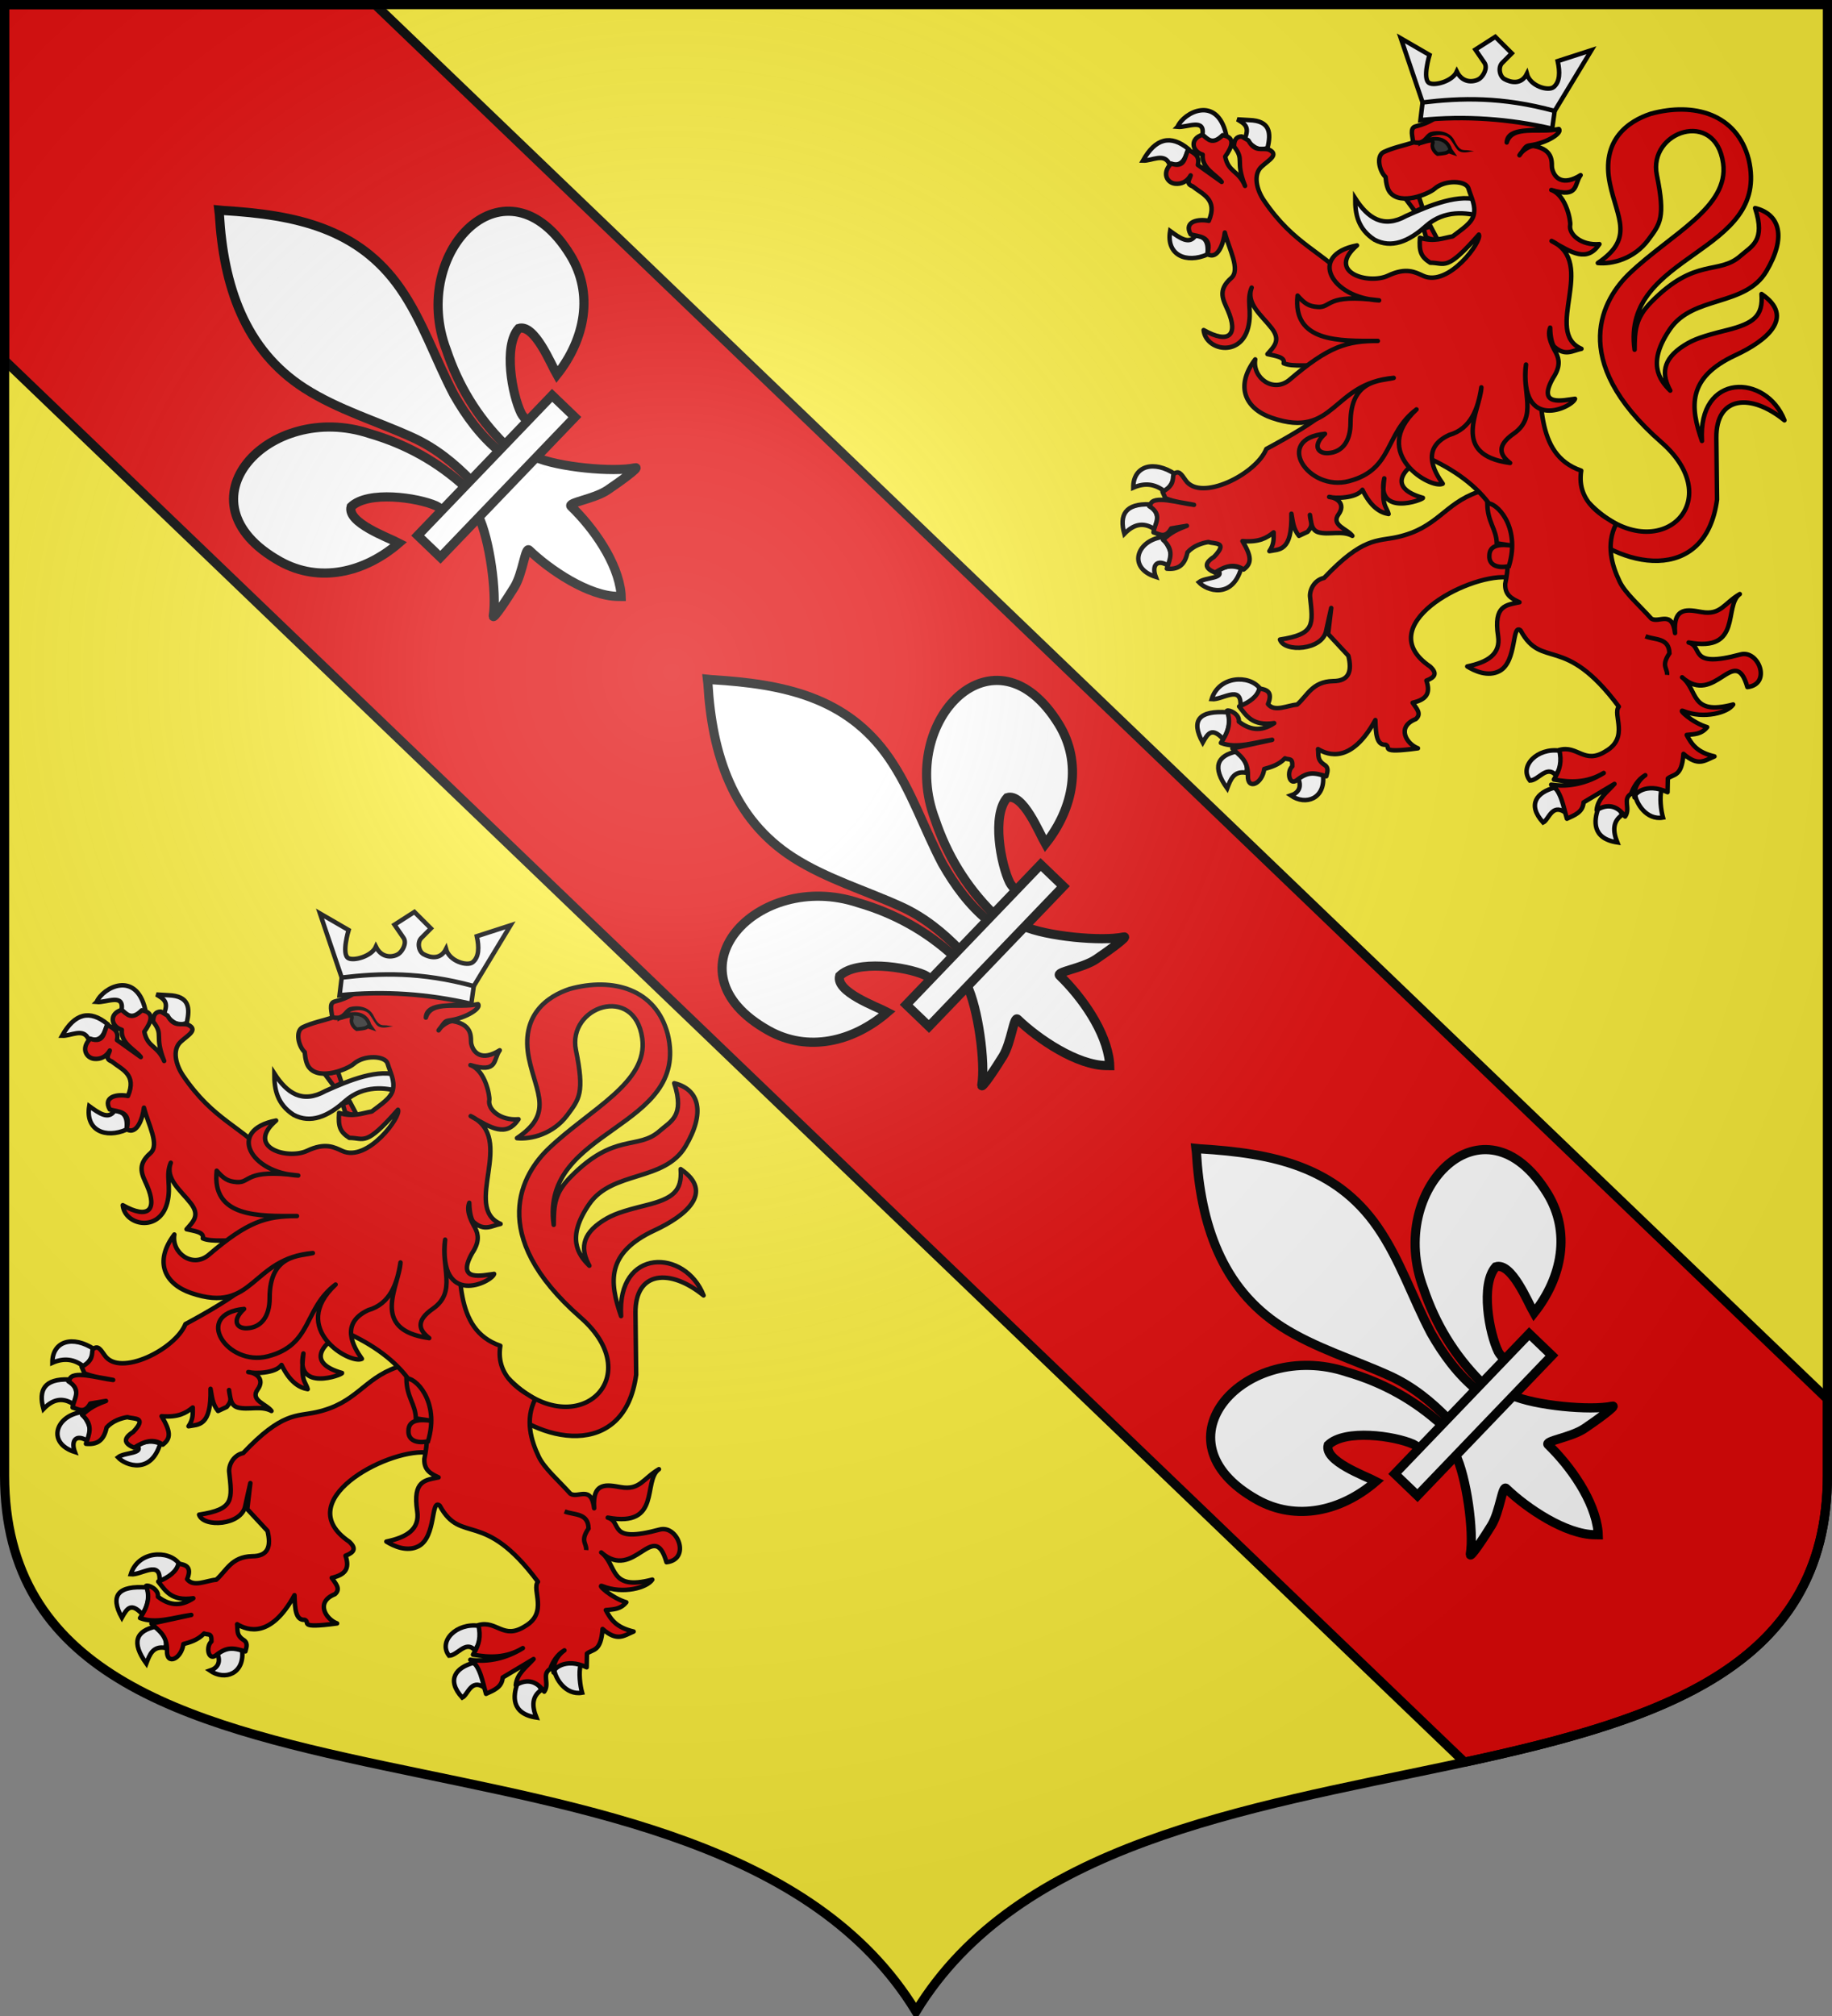
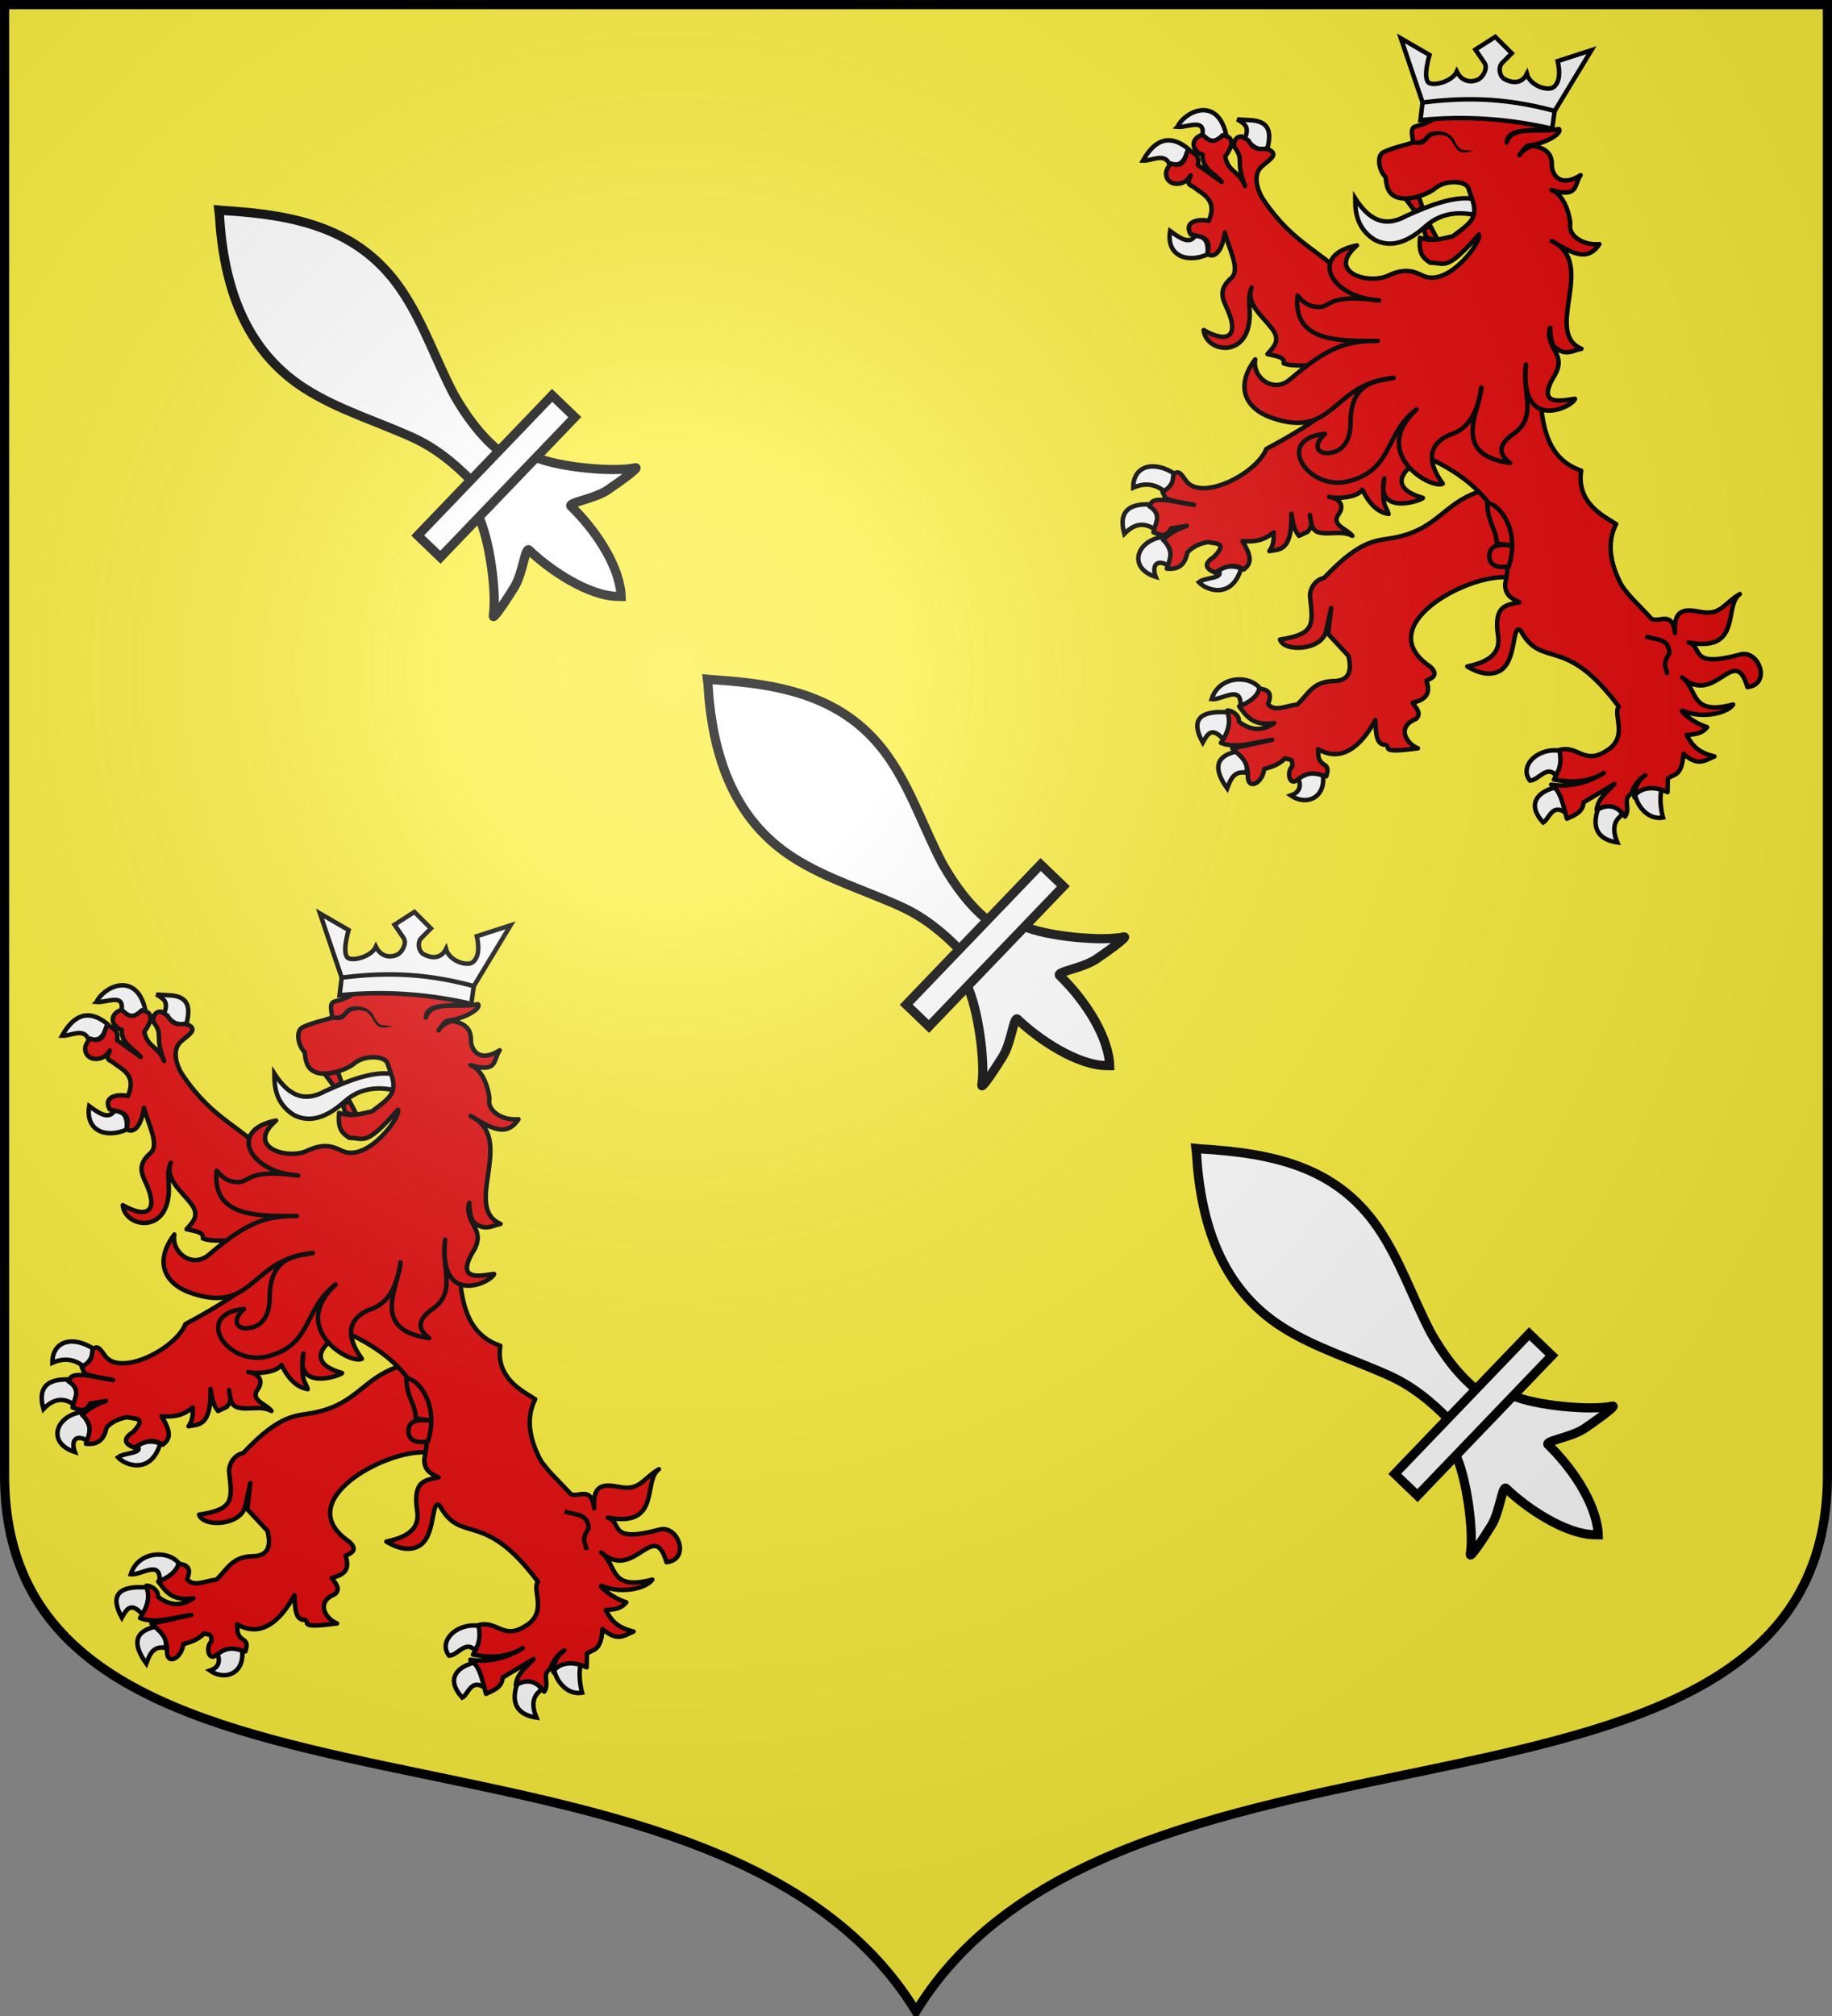
<svg xmlns="http://www.w3.org/2000/svg" xmlns:xlink="http://www.w3.org/1999/xlink" width="600" height="660" version="1.0">
  <rect width="100%" height="100%" fill="#808080" stroke="none" />
  <defs>
    <g id="c">
      <path id="b" d="M0 0v1h.5z" transform="rotate(18 3.157 -.5)" />
      <use xlink:href="#b" width="810" height="540" transform="scale(-1 1)" />
    </g>
    <g id="d">
      <use xlink:href="#c" width="810" height="540" transform="rotate(72)" />
      <use xlink:href="#c" width="810" height="540" transform="rotate(144)" />
    </g>
    <g id="f">
      <path id="e" d="M0 0v1h.5z" transform="rotate(18 3.157 -.5)" />
      <use xlink:href="#e" width="810" height="540" transform="scale(-1 1)" />
    </g>
    <g id="g">
      <use xlink:href="#f" width="810" height="540" transform="rotate(72)" />
      <use xlink:href="#f" width="810" height="540" transform="rotate(144)" />
    </g>
    <path id="h" d="M-298.5-298.5V183c0 129.055 231.64 65.948 298.5 175.5C66.86 248.948 298.5 312.055 298.5 183v-481.5z" />
    <path id="a" d="M2.922 27.673c0-5.952 2.317-9.844 5.579-11.013 1.448-.519 3.307-.273 5.018 1.447 2.119 2.129 2.736 7.993-3.483 9.121.658-.956.619-3.081-.714-3.787-.99-.524-2.113-.253-2.676.123-.824.552-1.729 2.106-1.679 4.108z" />
    <radialGradient id="k" cx="-80" cy="-80" r="405" gradientUnits="userSpaceOnUse">
      <stop offset="0" style="stop-color:#fff;stop-opacity:.31" />
      <stop offset=".19" style="stop-color:#fff;stop-opacity:.25" />
      <stop offset=".6" style="stop-color:#6b6b6b;stop-opacity:.125" />
      <stop offset="1" style="stop-color:#000;stop-opacity:.125" />
    </radialGradient>
  </defs>
  <g transform="translate(0 -392.362)">
    <use xlink:href="#h" width="744.094" height="1052.362" style="fill:#fcef3c" transform="translate(300 692.362)" />
-     <path d="M1.5 1.5v116.469l240.313 230.656 237.843 228.281C543.651 563.076 598.5 545.778 598.5 483v-24.969L358.188 227.375 122.844 1.5z" style="opacity:1;fill:#e20909;fill-opacity:1;fill-rule:nonzero;stroke:#000;stroke-width:3;stroke-linecap:butt;stroke-linejoin:round;stroke-miterlimit:4;stroke-dasharray:none;stroke-opacity:1" transform="translate(0 392.362)" />
  </g>
  <g id="i">
-     <path d="M293.75 699.001c.286-12.39 3.35-23.908 9.059-34.821 14.942-31.438 60.584-30.687 50.523 7.762-3.708 14.168-16.302 22.495-31.264 23.923 1.08-3.733 7.02-16.93 2.225-19.513-7.668.29-17.19 13.542-19.479 19.86-.33.908-.238 1.956-.607 2.849" style="fill:#fff;fill-opacity:1;fill-rule:evenodd;stroke:#000;stroke-width:3;stroke-linecap:butt;stroke-linejoin:miter;stroke-miterlimit:4;stroke-dasharray:none;stroke-opacity:1;display:inline" transform="rotate(-46.175 -159.94 462.205)" />
-     <path d="M274.743 699.82c-.285-12.39-3.35-23.907-9.058-34.821-14.943-31.437-60.584-30.687-50.523 7.762 3.707 14.168 16.302 22.495 31.264 23.923-1.08-3.733-7.02-16.93-2.225-19.512 7.667.29 17.189 13.54 19.478 19.86.331.907.238 1.955.608 2.848" style="fill:#fff;fill-opacity:1;fill-rule:evenodd;stroke:#000;stroke-width:3;stroke-linecap:butt;stroke-linejoin:miter;stroke-miterlimit:4;stroke-dasharray:none;stroke-opacity:1" transform="rotate(-46.175 -159.94 462.205)" />
    <path d="M283.364 579.77c-15.743 16.97-26.313 36.592-21.757 59.606 2.514 12.697 8.609 24.456 12.907 36.688 2.687 7.674 3.374 15.69 3.056 23.756h13.356c-.64-8.125.761-16 3.056-23.756 4.095-12.308 10.325-23.981 12.907-36.688 4.825-23.756-6.502-41.672-21.688-59.53l-.928-1.185z" style="fill:#fff;fill-opacity:1;fill-rule:nonzero;stroke:#000;stroke-width:3;stroke-linecap:butt;stroke-linejoin:miter;stroke-miterlimit:4;stroke-dasharray:none;stroke-opacity:1" transform="rotate(-46.175 -159.94 462.205)" />
    <path d="M270.907 709.226c-2.792 7.826-14.177 22.159-20.225 26.244-1.568 1.06 7.498-.61 11.557-1.5 5.323-1.167 12.243-6.84 12.08-4.837-.014 9.167 2.563 24.464 9.282 31.493l.636.678.658-.678c6.715-7.834 9.247-21.608 9.281-31.493-.162-2.002 6.757 3.67 12.081 4.837 4.06.89 13.125 2.56 11.557 1.5-6.048-4.085-17.427-18.418-20.22-26.244z" style="fill:#fff;fill-opacity:1;fill-rule:evenodd;stroke:#000;stroke-width:3;stroke-linecap:butt;stroke-linejoin:miter;stroke-miterlimit:4;stroke-dasharray:none;stroke-opacity:1" transform="rotate(-46.175 -159.94 462.205)" />
    <path d="M252.509 699.422h63.578v10.301h-63.578z" style="fill:#fff;fill-opacity:1;stroke:#000;stroke-width:3;stroke-miterlimit:4;stroke-dasharray:none;stroke-opacity:1" transform="rotate(-46.175 -159.94 462.205)" />
  </g>
  <use xlink:href="#i" width="600" height="660" transform="translate(-160 -153.6)" />
  <use xlink:href="#i" width="600" height="660" transform="translate(160 153.6)" />
  <g id="j">
-     <path d="M508.456 551.061c21.693 22.4 46.48.06 23.703-19.867-31.228-27.321-18.893-47.282-10.462-55.322 13.544-12.917 32.646-21.592 30.65-36.05-2.48-17.978-24.64-10.436-21.717 3.846 2.876 14.056 1.082 15.964-2.804 21.219-4.6 6.222-11.896 8.053-16.516 7.58 12.015-8.081 6.338-14.59 3.966-25.907-3.03-14.458 6.133-20.581 13.377-22.955 14.031-3.86 28.224-.007 32.061 14.961 7.33 31.172-41.876 30.433-37.364 62.286.031-6.497.327-10.382 5.434-15.588 14.567-14.851 22.055-8.73 29.301-15.171 3.543-3.15 8.274-4.78 4.732-15.607 8.276 2.024 10.235 9.624 3.672 20.692-6.9 11.636-23.977 7.851-31.552 18.93-7.424 10.855-3.738 16.394.09 20.13-2.747-5.04-2.908-10.095 4.564-14.808 3.135-1.978 6.059-3.014 13.913-4.967 8.85-2.2 11.975-4.617 11.417-11.852 11.298 7.644 1.374 15.434-8.482 20.005-15.916 7.384-14.923 16.887-11.028 28.111-1.394-22.506 21.054-22.07 27.015-6.768-10.923-8.896-22.46-8.087-22.303 5.783l.227 20.178c-3.769 28.022-32.009 22.905-46.997 7.415" style="fill:#e20909;fill-opacity:1;stroke:#000;stroke-width:1.469;stroke-linejoin:round;stroke-miterlimit:4;stroke-dasharray:none;stroke-opacity:1" transform="translate(12 -386.362)" />
    <path d="M431.865 451.334c-.102 5.218.971 10.052 6.277 13.502 5.563 2.949 11.235.617 16.943-4.544 6.034-5.308 13.292-4.377 17.875-3.06.754-2.455-.172-3.452.034-5.096-6.851-2.709-16.826 1.495-24.42 4.907-7.602 4.225-12.585.684-16.709-5.71z" style="fill:#fff;fill-opacity:1;stroke:#000;stroke-width:1.469;stroke-miterlimit:4;stroke-dasharray:none;stroke-opacity:1" transform="translate(12 -386.362)" />
    <g style="fill:#fff;stroke:#000;stroke-width:2.954;stroke-opacity:1">
      <path d="M862.664 472.577c-7.188-9.211-27.082-8.293-31.832 7.086 6.816.68 19.456-9.608 19.006 3.82 8.305-.468 10.708-4.693 12.826-10.906z" style="fill:#fff;fill-opacity:1;stroke:#000;stroke-width:2.954;stroke-linejoin:miter;stroke-miterlimit:4;stroke-dasharray:none;stroke-opacity:1" transform="matrix(.497 0 0 .497 -16.093 -9.5)" />
      <path d="M838.453 505.987c-7.478-8.031-10.06-3.885-13.504 2.243-8.187-14.961-2.04-21.175 16.37-19.903 2.197 4.713 1.025 12.246-2.866 17.66zM847.459 514.084c-13.091 2.806-16.482 10.313-6.395 24.351 2.187-5.864 4.356-11.75 12.534-10.302 1.483-4.79-.707-9.68-6.14-14.05zM887.874 531.88c2.56 5.972-.09 9.655-4.86 11.238 9.901 6.854 22.754 1.966 21.23-13.112-7.109-4.021-11.075-2.607-16.37 1.873z" style="fill:#fff;fill-opacity:1;stroke:#000;stroke-width:2.954;stroke-miterlimit:4;stroke-dasharray:none;stroke-opacity:1" transform="matrix(.497 0 0 .497 -16.093 -9.5)" />
    </g>
    <path d="M472.02 547.44c-11.2 3.935-13.177 11.831-26.507 14.768-6.449 1.42-11.142-.095-23.857 13.352-3.203.69-4.727 3.837-4.61 6.048 1.016 9.3 1.698 12.352-9.842 14.13 1.406 4.291 13.877 3.537 15.11-2.835.194-.996 1.674-7.502 1.674-7.502l-1.01 8.513 6.63 7.136c1.206 4.922.356 8.314-5.08 8.294-6.802.202-8.303 4.72-11.707 7.688-3.269.254-7.422 2.572-9.536-.172 1.753-4.248-.716-4.74-2.835-5.088-.63 2.575-3.084 4.435-6.627 5.867 2.418 3.005 4.254 6.499 11.487 5.462-4.447 2.998-8.213 2.107-11.585-.504.32-2.51-3.246-3.991-3.878-3.542 1.528 3.952.208 7.325-1.988 10.52 5.274 2.024 11.137-.271 16.788-1.012l-13.033 2.832c2.239 2.302 5.193 3.73 5.081 8.902-.178 4.87 4.733 2.709 5.359-2.198 1.97-.527 4.695-1.256 6.79-3.467 1.34.617 2.543-.374 2.393 2.63-1.85 1.619-1.085 6.282 1.367 4.602 3.736-2.952 5.621-2.588 9.772-1.365.214-1.079.97-2.539-.409-3.618-2.69-1.646-2.06-3.263-2.299-5.283 3.387 2.06 10.993 4.723 18.776-9.509.15 4.502.362 8.241 3.34 8.078 2.083.746-2.624 2.95 10.604 1.169-3.704-1.386-7.215-6.98-.694-9.576 2.048-1.778.118-3.557-1.043-5.335 4.429-1.046 5.973-2.973 4.512-7.256 2.915-1.115 3.58-2.408 1.199-4.601-19.535-13.255 11.861-30.077 24.936-29.21l11.045-6.474-7.069-22.051z" style="fill:#e20909;fill-opacity:1;stroke:#000;stroke-width:1.469;stroke-linejoin:round;stroke-miterlimit:4;stroke-dasharray:none;stroke-opacity:1" transform="translate(12 -386.362)" />
    <g style="fill:#fff;stroke:#000;stroke-width:2.954;stroke-opacity:1">
      <path d="M799.626 342.685c-5.852-4.625-12.566-5.83-20.464-2.342-.056-14.538 13.622-18.222 27.626-8.897-1.412 4.639-3.066 9.057-7.162 11.239zM773.28 370.783c-3.419-12.474.547-20.053 16.881-19.435 2.937 3.872 7.292 6.562 3.07 16.391-7.79-5.24-14.203-2.924-19.952 3.044zM798.09 372.89c4.946 6.322 8.193 12.644 4.35 18.967-8.001-5.031-11.16.056-8.442 7.258-18.46-5.81-12.894-23.612 4.093-26.225zM834.925 394.666c5.494-3.163 10.533-2.989 15.347-1.17-5.978 20.376-22.706 14.734-27.881 9.132 4.344-3.472 17.501-2.217 12.534-7.962z" style="fill:#fff;fill-opacity:1;stroke:#000;stroke-width:2.954;stroke-miterlimit:4;stroke-dasharray:none;stroke-opacity:1" transform="matrix(.497 0 0 .497 -16.093 -9.5)" />
    </g>
    <g style="fill:#fff;stroke:#000;stroke-width:2.954;stroke-opacity:1">
      <path d="M828.018 186.74c-13.82 6.043-27.245.561-24.555-15.454 6.568 4.735 12.686 9.137 16.626 3.044 5.688.234 9.047 3.454 7.93 12.41zM802.95 127.031c-3.537-7.426-11.437-1.875-17.393-2.107 8.263-14.803 18.254-17.275 29.928-7.727-2.034 6.026-3.863 12.314-12.534 9.834zM808.322 102.68c6.403.636 18.51-6.186 16.371 5.62 4.844 5.575 10.078 4.72 15.603-.937-6.06-25.406-27.664-14.525-31.974-4.683zM852.574 110.64c3.55-8.067-.098-10.077-4.86-12.877l7.93.468c13.867.447 14.36 8.545 12.022 18.264-7.023 3.063-10.621-2.492-15.092-5.854z" style="fill:#fff;fill-opacity:1;stroke:#000;stroke-width:2.954;stroke-miterlimit:4;stroke-dasharray:none;stroke-opacity:1" transform="matrix(.497 0 0 .497 -16.093 -9.5)" />
    </g>
    <g style="fill:#fff;stroke:#000;stroke-width:2.954;stroke-opacity:1">
      <path d="M1060.277 513.615c3.647 6.117 1 11.122-2.813 15.923-6.094-6.431-11.19 3.576-16.883 3.746-7.364-9.437 4.845-21.822 19.696-19.669zM1063.603 554.123c.897-4.801 1.242-9.466-6.907-16.156-11.329 3.055-18.268 10.955-7.418 22.947 3.764-1.828 5.655-12.549 14.324-6.79zM1085.345 552.25c7.949-6.469 14.594-1.902 15.859 3.747-5.95 4.148-6.17 10.254-3.07 18.03-17.188-2.611-15.061-14.877-12.79-21.777zM1127.295 539.138c-1.437 5.246-.349 13.895.941 18.517-11.056 1.957-17.877-9.844-18.335-15.24 4.608-5.116 8.694-6.899 17.394-3.277z" style="fill:#fff;fill-opacity:1;stroke:#000;stroke-width:2.954;stroke-miterlimit:4;stroke-dasharray:none;stroke-opacity:1" transform="matrix(.497 0 0 .497 -16.093 -9.5)" />
    </g>
    <path d="M381.877 430.48c-4.192 1.19-3.665 5.397.021 6.523-.427 4.492 4.382 6.501 6.217 8.92l-7.803-5.571c.746-3.306-1.513-3.864-3.129-5.007-1.276 2.196-.907 6.217-5.62 4.564-3.142 3.176-1.297 6.278 1.236 6.58 2.193.263 4.064-.77 5.157-2.706-.278 1.256-1.767 2.669.637 3.573 3.347 2.685 8.28 4.283 5.312 11.304-3.136-.67-8.382.027-5.95 4.422 2.45.818 7.262.322 5.467 6.44 3.445 2.094 5.321-3.587 5.724-7.028 1.351 5.397 5.247 12.159 2.098 14.899-4.679 4.072-2.56 7.234-1.1 10.596 3.473 8.001.429 11.147-7.937 6.433.653 6.673 12.033 9.004 14.555-.76 1.433-5.553-.64-8.93 1.17-13.132-1.959 5.27 3.338 9.104 6.582 13.314 3.02 3.919.8 5.927-1.41 8.438 2.598.622 5.886.932 5.312 3.007 2.918 1.292 9.06.36 12.012.839l2.343 14.59c-4.632 3.981-12.353 8.49-20.039 12.626-3.287 8.264-21.467 17.367-26.396 10.3-1.562-2.238-2.308-3.43-4-2.021-.379 1.824.31 3.548-3.594 5.731l.947 2.14c3.47 1.348 6.268 1.47 9.368 2.14-4.523-.49-13.618-3.415-14.298-.007l-.382.432c4.619 2.861 1.725 5.736 1.41 8.597 1.927.52 3.849 2.148 5.775-1.29l5.158-.868c-4.905 1.79-6.113 3.158-7.823 4.582 3.84 3.408 2.221 6.404 1.255 9.446 3.383.322 5.833-.777 6.758-5.33 2.03-2.228 4.81-3.053 6.84-3.39 2.105.706 6.634-.166 1.874 4.846-3.706 2.37-2.618 3.933.309 5.165 3.124-1.997 6.244-3.17 9.368-1.008 2.764-2.035 2.598-4.323-.372-9.305 5.495.437 7.962-1.049 10.203-2.848-.004 1.945.217 3.827-1.39 6.139 3.118-.657 7.517.321 7.209-12.256.48 2.417.51 4.833 2.467 7.25l2.85-1.326c2.075-2.432.889-3.106.743-5.538.453 2.257.339 4.991 2.82 5.702 3.344.96 7.706-.718 11.087 1.162-1.59-2.24-7.112-3.458-4.539-7.029 2.412-3.348-.434-5.49-3.068-5.712 1.812.536 8.826.545 10.905-2.324 2.76 5.652 5.802 7.448 8.561 7.918-.775-2.795-2.432-2.414-1.41-11.683-2.855 12.768 12.819 6.99 12.67 6.394-11.662-3.3-6.875-9.545.812-13.497 18.82 8.306 30.339 22.04 26.133 41.623-.173 3.776 2.242 4.905 4.655 6.05-4.298.94-8.529.89-6.992 11.038.904 5.966-3.444 8.59-10.102 9.977 2.318 1.444 6.772 3.546 10.59 1.487 5.785-3.119 3.916-15.751 6.89-13.25 7.127 13.023 14.23.808 32.165 24.923-2.172 2.504 3.532 10.147-4.331 14.612-7.054 4.44-9.11-2.084-15.163-.425.805 3.682.358 6.264-1.777 9.676 5.444 1.024 10.878 1.118 16.322-2.14-5.346 3.319-11.403 4.733-17.21 3.82 3.234 1.823 4.025 7.38 5.157 11.145 2.491-1.16 5.229-2.1 5.447-5.342l10.12-6.05c-2.297 2.617-5.435 4.683-5.832 8.544 4.044-2.374 6.976-1.08 9.329 2.123 1.878-2.677-.971-5.685 1.951-7.405.707-2.11 2.259-4.774 4.655-6.11-2.753 1.899-3.908 5.205-3.542 7.269-.317-.996 3.7-5.065 10.83-1.719l.09-4.489c1.963-1.56 4.56-.448 5.119-8.048 4.86 4.235 6.92 2.184 10.16.831-5.67-1.345-7.392-3.827-9.096-7.022 2.519-.27 4.753-.183 6.698-2.554-4.886-1.43-9.867-6.113-7.82-5.283 6.723 2.727 14.653.511 16.34-2.14-14.332 3.804-11.367-4.796-16.727-8.898 10.837 9.69 17.227-11.329 21.382 3.202 8.008-.928 3.733-12.302-2.26-10.684-17.432 4.706-11.963-2.537-16.987-3.91 17.721 3.322 11.33-12.014 16.766-15.856-5.207 3.036-6.227 6.984-12.527 5.88-4.268-.713-9.369-2.014-8.691 6.898-.928-7.702-5.3-3.133-7.784-4.758-3.79-4.241-8.518-8.291-10.346-12.088-2.524-5.243-4.584-12.173-1.172-18.86-3.6-2.325-13.13-6.734-11.429-17.485-15.638-5.355-12.597-24.098-14.516-39.518l-60.195-21.457c-10.181-11.136-19.138-12.636-29.223-27.508-2.307-3.402-3.625-8.369-.77-11.014 2.349-2.176 5.896-3.927 2.43-5.596-2.24-.738-4.48 1.04-6.72-3.007l-2.183-1.291c-1.634-.002-2.544 1.004-2.511 3.29 3.596 4.606.238 4.32 3.592 12.878-2.126-5.13-5.434-4.35-6.497-9.588 2.1-2.955 3.66-6.295-.843-7.005-3.317 3.32-4.836 1.322-6.547-.141z" style="fill:#e20909;fill-opacity:1;stroke:#000;stroke-width:1.469;stroke-linejoin:round;stroke-miterlimit:4;stroke-dasharray:none;stroke-opacity:1" transform="translate(12 -386.362)" />
    <path d="M475.113 551.256c.075 6.134 2.946 8.136 3.093 12.975l5.602.837c-4.599-.717-7.996-.344-8.032 3.209-.175 3.358 3.094 4.184 6.406 3.439 4.041-13.344-4.562-21.244-7.069-20.46z" style="fill:#e20909;fill-opacity:1;stroke:#000;stroke-width:1.469;stroke-miterlimit:4;stroke-dasharray:none;stroke-opacity:1" transform="translate(12 -386.362)" />
    <path d="M526.913 594.677c3.071 1.246 7.718.392 7.842 5.564-2.836 4.25-.585 4.771-.773 7.08" style="opacity:.98;fill:none;fill-opacity:1;stroke:#000;stroke-width:1.469;stroke-miterlimit:4;stroke-dasharray:none;stroke-opacity:1" transform="translate(12 -386.362)" />
    <path d="m458.853 464.87-2.336-4.41-2.275.787.823 2.81c2.128.92 1.986.547 3.788.813zM448.385 451.481l4.279-.779 1.257 3.742-2.476 1.136z" style="fill:#e20909;fill-opacity:1;stroke:#000;stroke-width:1.469;stroke-miterlimit:4;stroke-dasharray:none;stroke-opacity:1" transform="translate(12 -386.362)" />
    <path d="M468.918 448.008c-.763-2.5-7.59-2.931-11.096.167-1.76 1.556-11.098 5.66-14.633 1.091-.74-.955-1.202-2.633-1.395-4.97-1.999-1.768-3.241-6.937-.574-8.173 3.162-1.467 6.378-2.062 9.567-3.093-.025-1.768-1.241-4.761.833-5.283 5.242-1.32 5.923-2.803 9.72-4.381 1.8-.749 6.248-1.579 11.042-1.045 6.436 1.207 19.201 2.074 21.972 5.9-3.042 1.553-12.597-.566-12.878 4.78 1.75-5.875 10.598-2.95 17.065-4.4 1.292 1.186-3.79 4.578-9.445 5.344-1.53.208-1.419.59-3.457 3.241.912-1.647 3.596-3.22 4.738-3.014 6.906 1.24 5.649 5.898 5.933 7.253.705 3.36 3.654 5.869 9.36 2.278-2.237 3.037-.452 7.588-9.594 4.853 5.013 1.792 6.374 10.428 6.18 11.41-.609 3.076 3.616 6.842 9.568 6.315-4.075 6.009-8.913 2.912-15.666-1.03 15.152 7.216-2.924 29.78 9.781 35.3-2.884.553-5.253 2.566-8.874-.657-.655-.584-1.352-3.11-1.371-6.264-1.219 3.045 1.144 6.772 1.908 8.253 1.096 2.126 1.472 4.563-.949 8.204-5.536 9.764 3.71 7.2 7.176 6.83-.737 2.698-18.288 11.266-16.04-11.21-1.468 8.847 3.937 16.973-3.937 22.55-6.011 4.142-4.477 7.213-1.286 9.67-19.846-2.703-9.69-17.381-9.407-24.747-1.068 7.045-3.456 13.564-10.553 15.592-9.276 4.305-4.985 11.864-2.088 15.943-3.807 1.954-24.112-9.864-8.605-24.319-10.586 7.95-7.48 19.705-22.185 23.505-13.4 3.462-24.638-13.873-7.785-15.516-4.12 3.753-2.465 6.5.985 6.314 4.662-.25 7.393-3.884 7.382-9.897-.028-14.379 9.867-13.662 14.146-14.715-20.394 1.757-19.135 20.127-39.79 13.116-8.708-2.956-12.367-10.2-5.567-19.189-1.02 5.96 5.93 11.226 11.304 6.63 12.707-10.87 18.79-12.712 28.847-12.67-12.595.054-27.968.476-26.275-14.834 2.273 2.572 3.601 3.496 6.555 3.71 4.726.34 2.453-4.427 20.142-2.148-15.622-.782-23.501-14.818-7.246-17.999-10.209 8.819 3.785 12.931 10.192 9.898 5.915-2.801 8.913-1.124 11.425.038 8.417 3.893 19.517-11.482 18.294-13.472-10.757 12.27-10.975 9.204-15.916 9.209-3.16-2.007-3.667-3.803-3.372-8.162 4.654 1.453 7.53.078 10.725-.472 2.956-2.302 6.257-4.299 6.885-7.052.7-3.07-.778-5.53-1.74-8.682z" style="fill:#e20909;fill-opacity:1;stroke:#000;stroke-width:1.469;stroke-linejoin:round;stroke-miterlimit:4;stroke-dasharray:none;stroke-opacity:1" transform="translate(12 -386.362)" />
-     <path d="M453.134 433.254c3.525-2.061 8.51-2.459 9.89 2.155l.68.966-1.274-.427c-.693.607-1.681.625-2.571.752l-1.039.108c-1.335-.864-1.986-2.331-1.606-3.445.658-1.929-3.057-.14-4.08-.11z" style="fill:#313131;stroke:#000;stroke-width:1.194;stroke-opacity:1" transform="translate(12 -386.362)" />
    <path d="m497.167 422.694 12.042-19.895-11.044 3.568c.775 3.587.75 6.81-1.33 8.5-1.755 1.426-7.679-.28-8.763-4.322-1.843 3.678-5.34 2.807-7.352 1.697-1.618-.894-2.137-3.88-.75-5.271l3.156-3.168-5.403-5.387-6.523 4.18 2.965 4.317c1.162 1.694-.356 4.354-1.647 5.248-1.345.933-5.313 1.86-7.402-2.363-1.37 3.133-7.28 4.77-9.058 3.727-2.26-1.328.12-9.18.12-9.18l-9.379-5.427 7.108 20.986" style="fill:#fff;fill-opacity:1;stroke:#000;stroke-width:1.469;stroke-opacity:1" transform="translate(12 -386.362)" />
    <path d="m453.907 419.904-.696 5.775c14.674-1.476 29.042-.426 43.144 2.815l.812-5.8c-17.356-4.722-30.732-4.296-43.26-2.79z" style="fill:#fff;fill-opacity:1;stroke:#000;stroke-width:1.469;stroke-miterlimit:4;stroke-dasharray:none;stroke-opacity:1" transform="translate(12 -386.362)" />
    <path d="M456.532 429.588c-1.685.64-1.938 2.324-3.698 2.736-.758.082-1.444-.062-1.444-.062l-.296 1.46s.872.19 1.896.078c2.073.02 2.543-2.004 4.086-2.829 1.922-.575 4.306-.724 5.78.809 1.475 1.966 2.12 3.62 3.133 4.132 1.477.746 3.19.113 4.786-.05l-1.58-.227c-1.737-.408-2.856.84-4.837-3.238-1.505-3.096-5.328-3.503-7.826-2.809" style="fill:#000;fill-opacity:1;stroke:none;stroke-width:3;stroke-linecap:round;stroke-linejoin:round;stroke-miterlimit:4;stroke-dasharray:none;stroke-opacity:1" transform="translate(12 -386.362)" />
  </g>
  <use xlink:href="#j" width="600" height="660" transform="translate(-354 286.5)" />
  <use xlink:href="#h" width="744.094" height="1052.362" style="fill:url(#k)" transform="translate(300 300)" />
  <use xlink:href="#h" width="744.094" height="1052.362" style="fill:none;stroke:#000;stroke-width:3" transform="translate(300 300)" />
</svg>